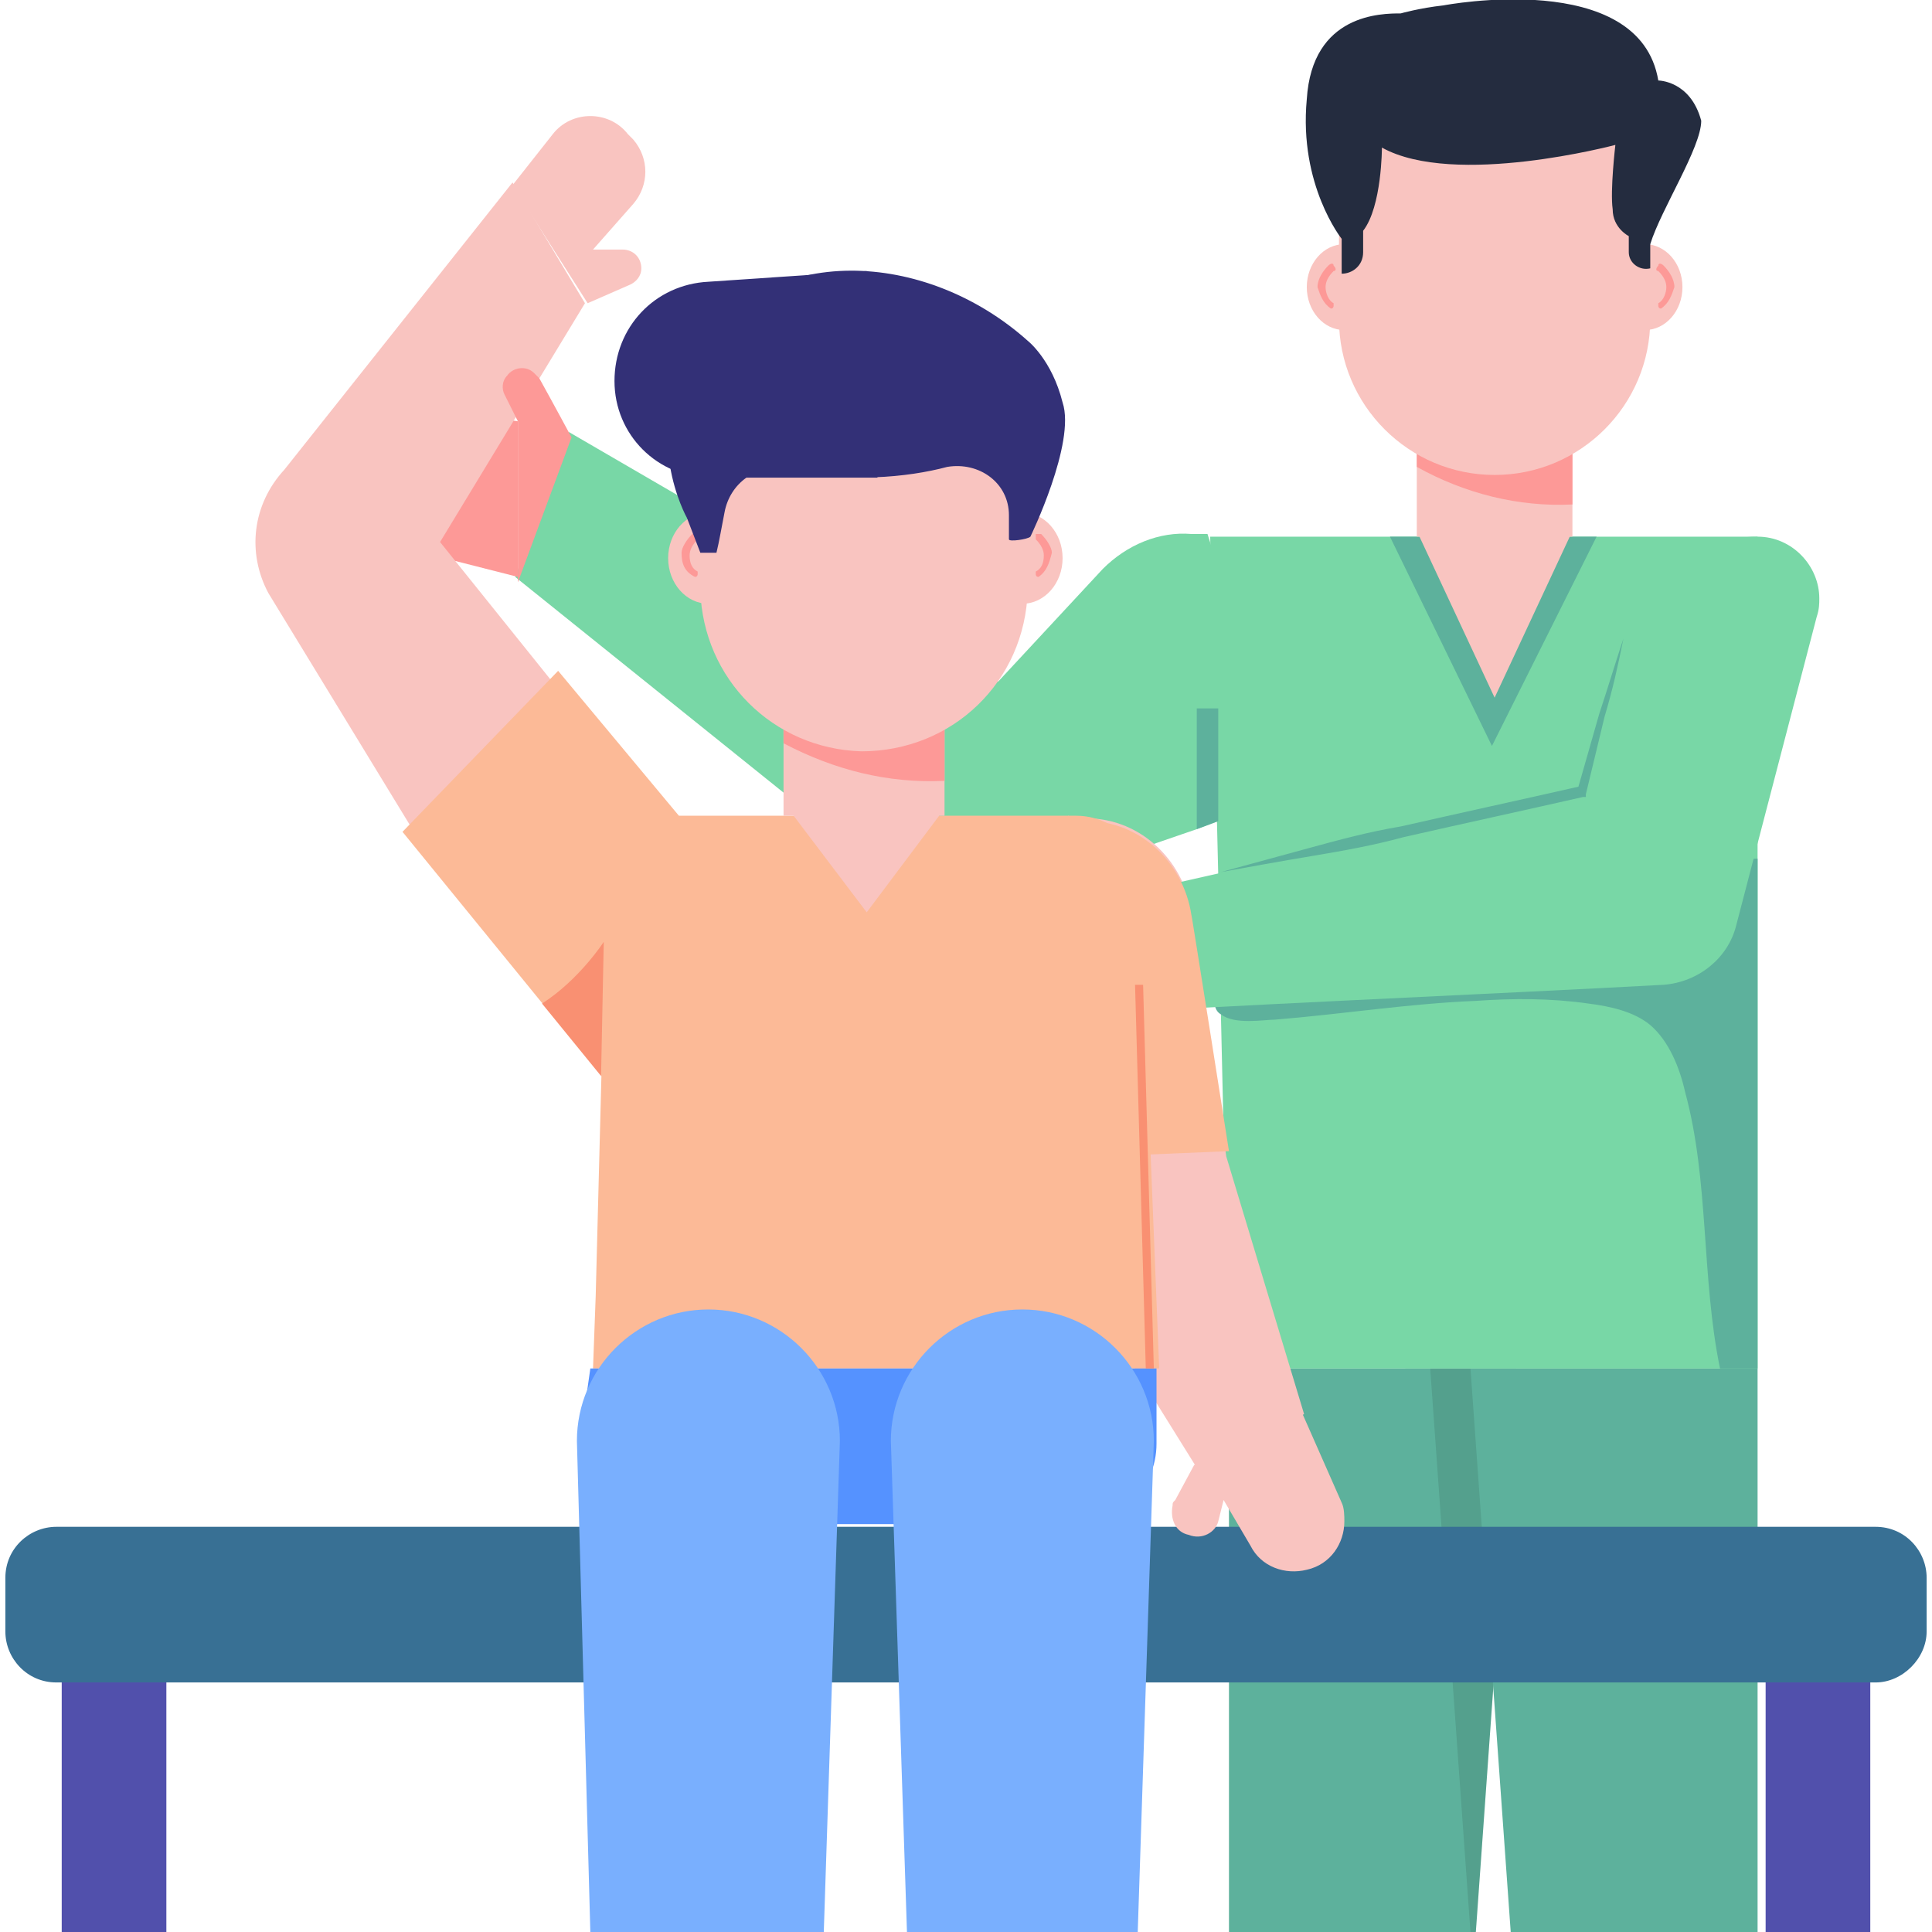
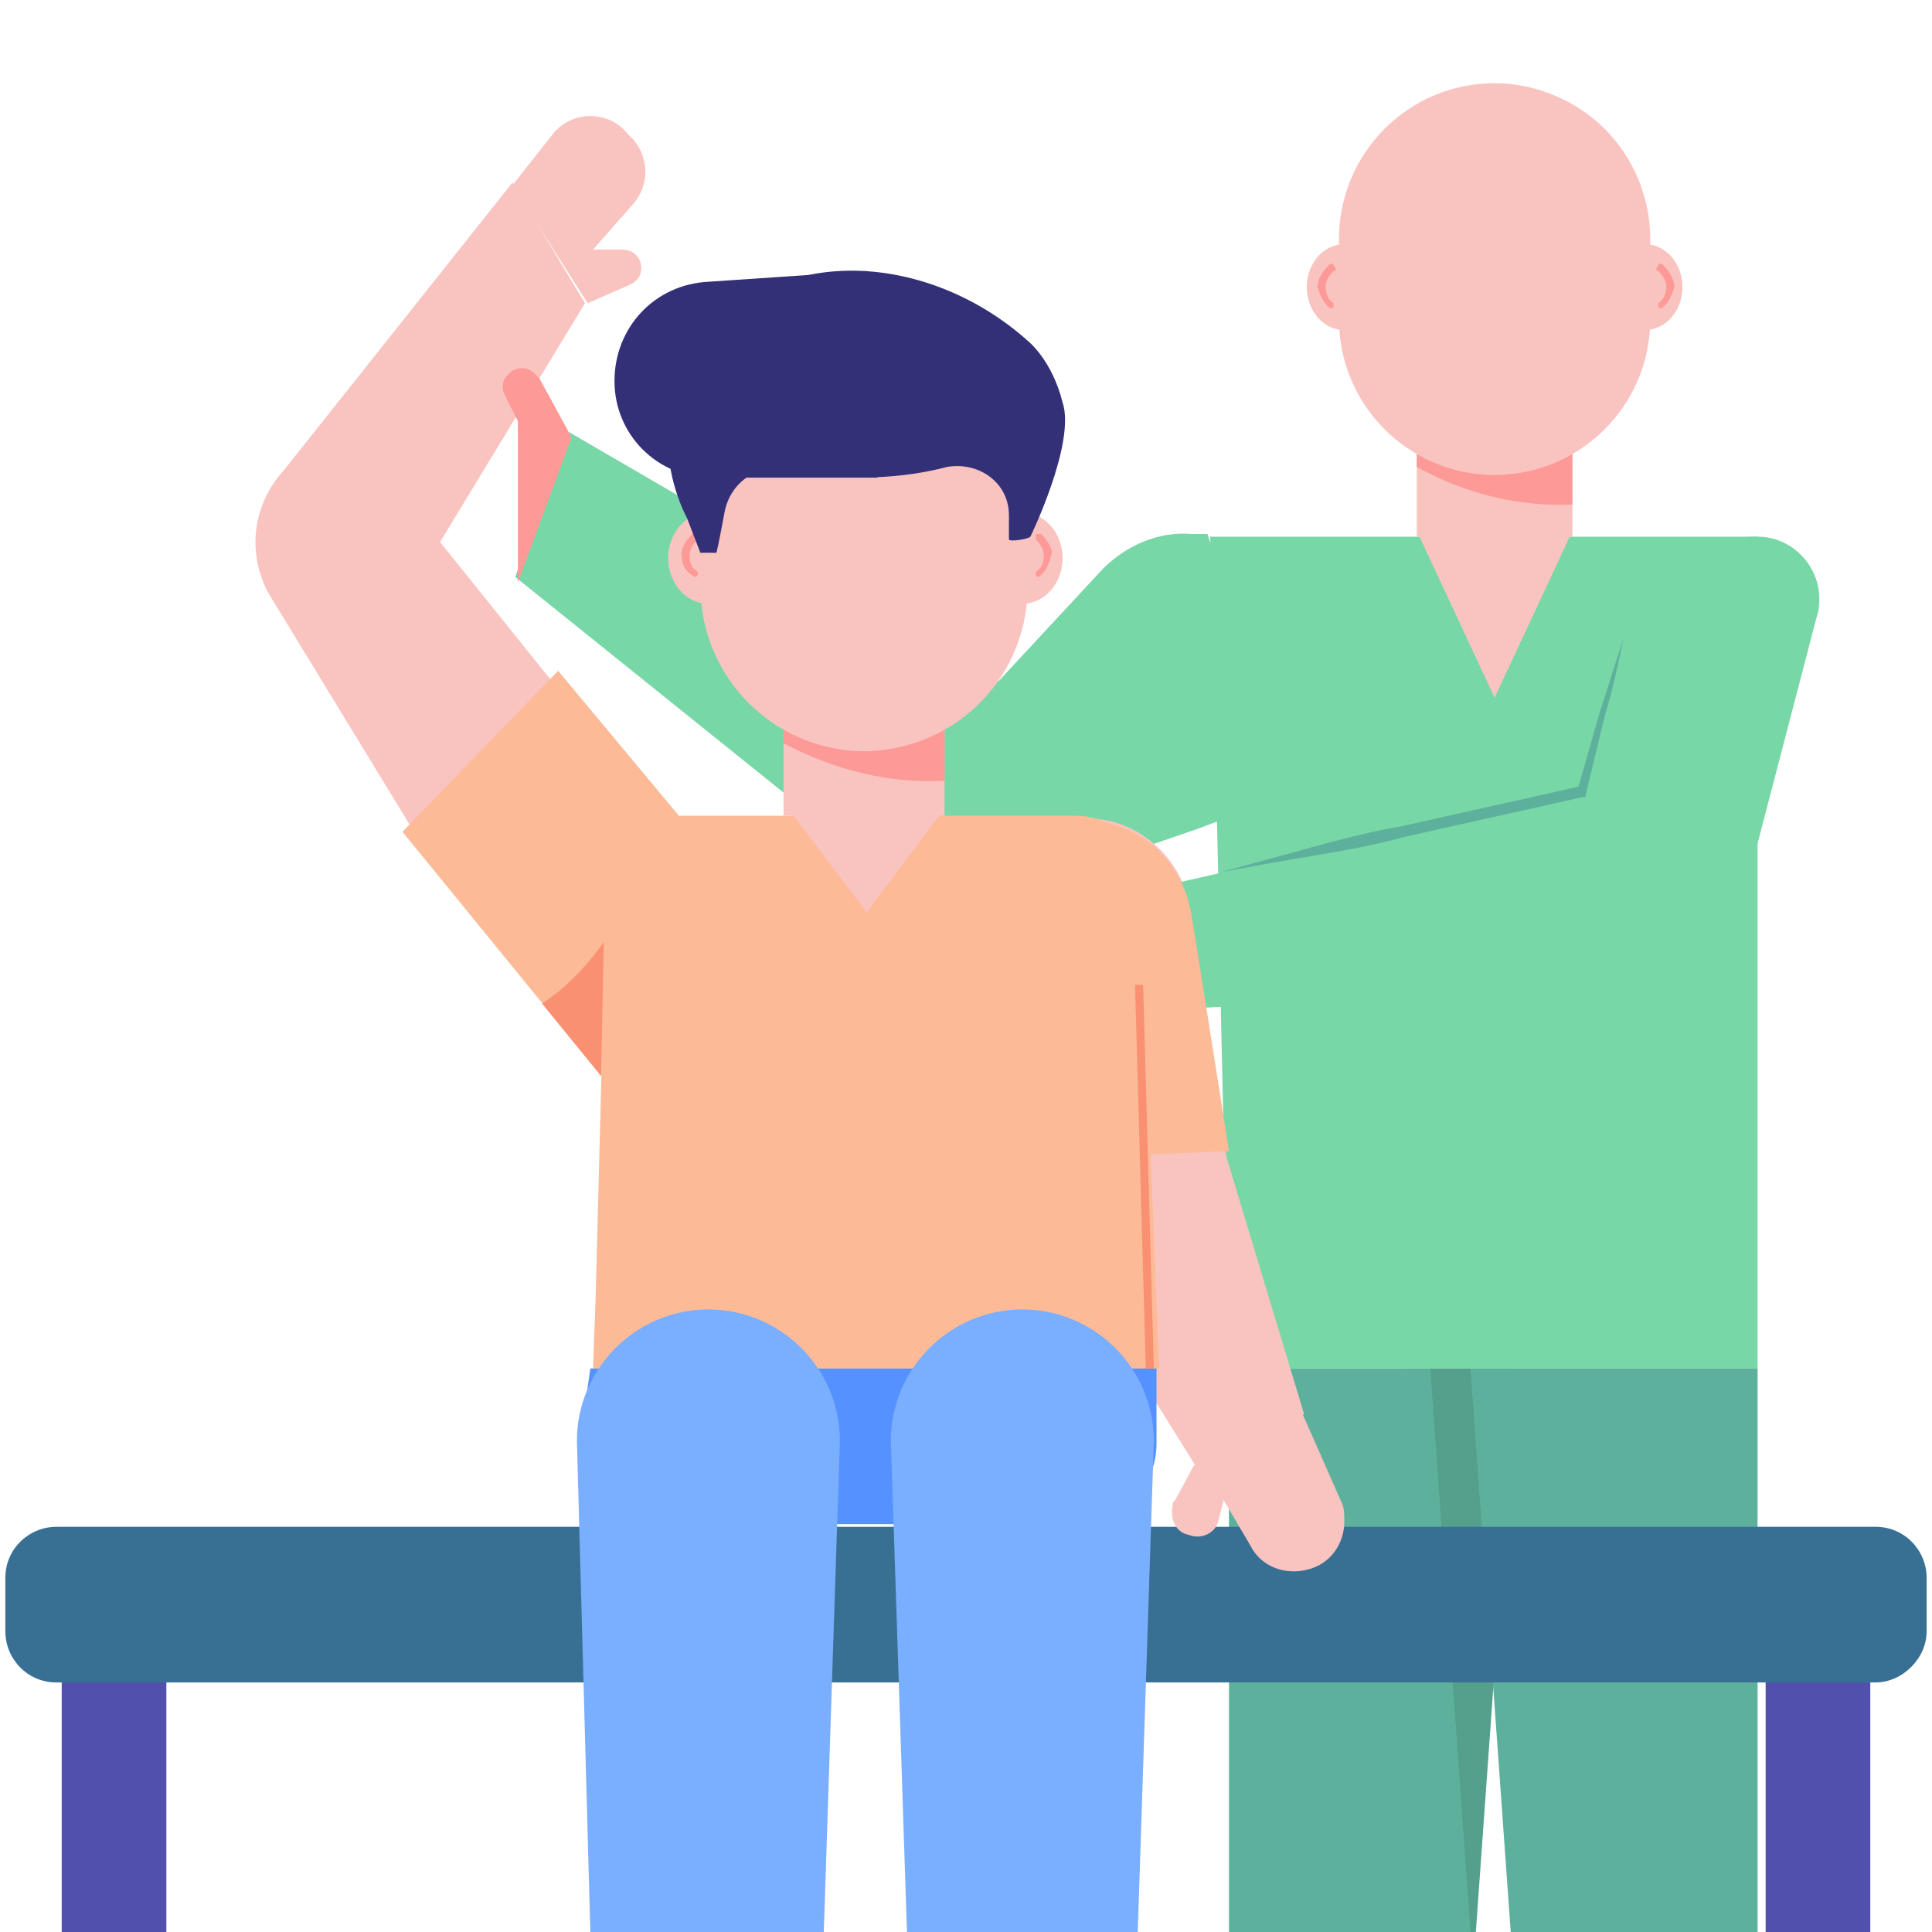
<svg xmlns="http://www.w3.org/2000/svg" version="1.1" id="Layer_1" x="0px" y="0px" viewBox="0 0 72 72" style="enable-background:new 0 0 72 72;" xml:space="preserve">
  <style type="text/css">
	.st0{fill:#78D7A6;}
	.st1{fill:#5DB19C;}
	.st2{opacity:0.1;enable-background:new    ;}
	.st3{fill:#F9C4C0;}
	.st4{fill:#FD9997;}
	.st5{fill:#242C3F;}
	.st6{fill:#5150AC;}
	.st7{fill:#387094;}
	.st8{fill:#FCBA97;}
	.st9{fill:#5592FF;}
	.st10{fill:#79AFFE;}
	.st11{fill:#F99072;}
	.st12{fill:#333077;}
</style>
  <path class="st0" d="M48.1,29.7l-2.7,0.9l-0.8,0.3L35,34.2L19.2,21.5l2-5.4l16,9.3l3.9-4.2c0.9-0.9,2.1-1.4,3.3-1.3l0.6,0L48.1,29.7  z" />
  <path class="st1" d="M56.5,51L55,72h-9.2V51H56.5z" />
  <path class="st2" d="M56.5,51L55,72h-0.2l-1.5-21H56.5z" />
  <path class="st1" d="M65.5,72V51H54.8l1.5,21H65.5z" />
  <path class="st0" d="M65.5,20v31H45.8l-0.3-13.2l0-1L45.1,20L65.5,20z" />
-   <path class="st1" d="M65.5,32v19h-1.4c-0.7-3.4-0.4-7-1.3-10.3c-0.2-0.9-0.6-1.9-1.3-2.5c-0.6-0.5-1.5-0.7-2.3-0.8  c-1.4-0.2-2.8-0.2-4.2-0.1c-2.5,0.1-5,0.5-7.5,0.7c-0.4,0-1.5,0.2-2-0.2c-0.2-0.1-0.3-0.4-0.2-0.7c0-0.1,0.1-0.2,0.2-0.3  c0.2-0.3,0.6-0.5,0.8-0.6c0.4-0.3,0.9-0.5,1.4-0.6c1-0.2,2-0.1,3.1-0.1c3,0,6-1,8.8-2c1.6-0.6,3.3-1.3,5.1-1.3  C65,32,65.2,32,65.5,32z M59.5,20l-3.9,7.8L51.8,20H59.5z" />
  <path class="st3" d="M58.5,20l-2.8,6l-2.8-6H58.5z M52.8,15.8h5.8V20h-5.8L52.8,15.8z" />
  <path class="st4" d="M58.6,15.8v3c-2,0.1-4-0.4-5.8-1.4v-1.6H58.6z" />
  <ellipse class="st3" cx="61.3" cy="10.7" rx="1.4" ry="1.6" />
  <ellipse class="st3" cx="50.1" cy="10.7" rx="1.4" ry="1.6" />
  <path class="st3" d="M61.5,8.9v3c0,3.2-2.6,5.8-5.8,5.8c-3.2,0-5.8-2.6-5.8-5.8v-3c0-3.2,2.6-5.8,5.8-5.8c0,0,0,0,0,0  c1.6,0,3.1,0.7,4.1,1.7C60.9,5.9,61.5,7.4,61.5,8.9z" />
-   <path class="st5" d="M61.5,9.1V10c-0.4,0.1-0.8-0.2-0.8-0.6c0,0,0-0.1,0-0.1l0-0.5c0,0-0.6-0.3-0.6-1c-0.1-0.7,0.1-2.4,0.1-2.4  s-6,1.6-8.7,0.1c0,0,0,2.2-0.7,3.1l0,0.8c0,0.5-0.4,0.8-0.8,0.8V8.9c0,0-1.6-2-1.3-5.2c0.2-3.2,2.8-3.2,3.5-3.2c0,0,0.7-0.2,1.6-0.3  c0,0,7.3-1.4,8,2.8c0,0,1.2,0,1.6,1.5C63.4,5.5,61.9,7.8,61.5,9.1z" />
  <path class="st4" d="M61.9,11.5c-0.1,0-0.1-0.1-0.1-0.1c0,0,0-0.1,0-0.1c0.2-0.1,0.3-0.4,0.3-0.6c0-0.2-0.1-0.4-0.3-0.6  c-0.1,0-0.1-0.1,0-0.2c0-0.1,0.1-0.1,0.2,0c0.2,0.2,0.4,0.5,0.4,0.8C62.3,11,62.2,11.3,61.9,11.5C61.9,11.5,61.9,11.5,61.9,11.5z   M49.6,11.5c0.1,0,0.1-0.1,0.1-0.1c0,0,0-0.1,0-0.1c-0.2-0.1-0.3-0.4-0.3-0.6c0-0.2,0.1-0.4,0.3-0.6c0.1,0,0.1-0.1,0-0.2  c0-0.1-0.1-0.1-0.2,0c-0.2,0.2-0.4,0.5-0.4,0.8C49.2,11,49.3,11.3,49.6,11.5C49.6,11.5,49.6,11.5,49.6,11.5z" />
  <path class="st6" d="M2.3,60.8h3.9V72H2.3V60.8z M65.8,60.8h3.9V72h-3.9V60.8z" />
  <path class="st7" d="M69.9,62.7H2.1c-1.1,0-1.9-0.9-1.9-1.9v-2c0-1.1,0.9-1.9,1.9-1.9h67.8c1.1,0,1.9,0.9,1.9,1.9v2  C71.8,61.8,70.9,62.7,69.9,62.7z" />
  <path class="st3" d="M48.6,52.7l-4,2l-6.1-9.8l1.3-14.5l0.3,0.1h0.2c2.1-0.1,3.8,1.5,4.1,3.5l1.3,9.1L48.6,52.7z M50.1,56.7  c0,0.8-0.5,1.6-1.4,1.8c-0.8,0.2-1.7-0.1-2.1-0.9l-1-1.7l-0.2,0.8c-0.1,0.4-0.6,0.7-1.1,0.5c-0.5-0.1-0.7-0.6-0.6-1.1  c0-0.1,0-0.1,0.1-0.2l0.7-1.3l4-2L50,56C50.1,56.2,50.1,56.5,50.1,56.7z" />
  <path class="st8" d="M43.2,51H22.1l0.1-2.7l0.4-15.4c0-1.4,1.1-2.5,2.5-2.5h0h15c1.4,0,2.5,1.1,2.5,2.5c0,0,0,0,0,0l0.1,5.6L43.2,51  L43.2,51z" />
  <path class="st9" d="M43.1,51v2.8c0,1.7-1.4,3-3.1,3H24.7c-1.7,0-3.1-1.3-3.1-3l0.4-2.8H43.1L43.1,51z" />
  <path class="st10" d="M42.4,72L43,53.7c0-2.7-2.2-4.9-4.9-4.9c0,0,0,0,0,0c-2.7,0-4.9,2.2-4.9,4.9L33.8,72L42.4,72L42.4,72z   M30.7,72l0.6-18.3c0-2.7-2.2-4.9-4.9-4.9c0,0,0,0,0,0c-2.7,0-4.9,2.2-4.9,4.9L22,72L30.7,72L30.7,72z" />
  <path class="st3" d="M35,30.4L32.3,34l-2.8-3.7H35z" />
  <path class="st0" d="M67.8,22.3c0,0.2,0,0.4-0.1,0.7l-3,11.5c-0.3,1.2-1.4,2.1-2.7,2.2c-5.4,0.3-19.1,0.9-19.2,1  c-0.1,0-1.6-4.2-1.6-4.2l17.7-4l1.6-5.7c0.6-2.2,2.7-3.8,5-3.8C66.8,20,67.8,21.1,67.8,22.3z" />
  <path class="st1" d="M45.5,32.5c1.1-0.3,2.2-0.6,3.3-0.9c1.1-0.3,2.2-0.6,3.4-0.8c2.2-0.5,4.5-1,6.7-1.5l-0.1,0.1l0.8-2.8  c0.3-0.9,0.6-1.9,0.9-2.8c-0.2,1-0.4,1.9-0.7,2.9l-0.7,2.9l0,0.1l-0.1,0c-2.2,0.5-4.5,1-6.7,1.5c-1.1,0.3-2.2,0.5-3.4,0.7  C47.7,32.1,46.6,32.3,45.5,32.5L45.5,32.5z" />
  <path class="st8" d="M45.8,42.9l-7.2,0.3l1.2-12.7l0.3,0.1h0.2c2.1-0.1,3.8,1.5,4.1,3.5C44.4,34,45.8,42.9,45.8,42.9z" />
  <path class="st11" d="M42.7,51l-0.4-14.3l0.3,0L43,51L42.7,51z" />
  <path class="st3" d="M29.2,26h6v4.4h-6V26z" />
  <path class="st4" d="M35.2,26v3.1c-2.1,0.1-4.1-0.4-6-1.4V26L35.2,26z" />
  <ellipse class="st3" cx="38.1" cy="20.8" rx="1.5" ry="1.7" />
  <path class="st4" d="M38.7,21.5c-0.1,0-0.1-0.1-0.1-0.1c0,0,0-0.1,0-0.1c0.2-0.1,0.3-0.3,0.3-0.6c0-0.2-0.1-0.4-0.3-0.6  c0,0,0-0.1,0-0.2c0,0,0.1,0,0.2,0c0.2,0.2,0.4,0.5,0.4,0.7C39.1,21,39,21.3,38.7,21.5C38.8,21.5,38.7,21.5,38.7,21.5z" />
  <ellipse class="st3" cx="26.4" cy="20.8" rx="1.5" ry="1.7" />
  <path class="st4" d="M25.9,21.5c0.1,0,0.1-0.1,0.1-0.1c0,0,0-0.1,0-0.1c-0.2-0.1-0.3-0.3-0.3-0.6c0-0.2,0.1-0.4,0.3-0.6  c0.1,0,0.1-0.1,0-0.2s-0.1-0.1-0.2,0c-0.2,0.2-0.4,0.5-0.4,0.7C25.4,21,25.5,21.3,25.9,21.5C25.8,21.5,25.8,21.5,25.9,21.5z" />
  <path class="st3" d="M38.3,18.9V22c-0.1,3.4-2.8,6-6.2,6c-3.3-0.1-5.9-2.7-6-6v-3.2c0-3.4,2.7-6.1,6.1-6.1c1.7,0,3.2,0.7,4.3,1.8  C37.7,15.7,38.3,17.3,38.3,18.9L38.3,18.9z" />
  <path class="st12" d="M38.4,20L38.4,20c-0.1,0.1-0.8,0.2-0.8,0.1l0-0.9c0-1.2-1.1-2-2.3-1.8c-1.5,0.4-3.7,0.6-6.1,0.1  c-1-0.2-2,0.5-2.2,1.6c-0.1,0.5-0.2,1.1-0.3,1.5h-0.6l-0.5-1.3c0,0-1.8-3.2,0.3-6.2c2.7-4.1,8.6-3.8,12.4-0.4c0,0,0.9,0.7,1.3,2.3  C40.1,16.5,38.4,20,38.4,20z" />
  <path class="st12" d="M32.7,17.8h-6.2c-2,0-3.6-1.6-3.6-3.6l0,0c0-2,1.5-3.6,3.5-3.7l5.9-0.4L32.7,17.8z" />
-   <path class="st4" d="M19.3,15.7l0,5.8l-5.5-1.4l1.3-5L19.3,15.7z" />
  <path class="st3" d="M16.1,32.1L10,22.1c-0.8-1.5-0.6-3.3,0.6-4.6l8.5-10.7l2.7,4.5l-5.4,8.9l4.9,6.1" />
  <path class="st8" d="M25.3,30.4l-2.7,9.9l-0.1-0.1l-2.2-2.7L15,31l5.8-6L25.3,30.4z" />
  <path class="st11" d="M22.5,35.1l-0.1,5l-2.2-2.7C21.6,36.5,22.5,35.1,22.5,35.1z" />
  <path class="st3" d="M19.1,6.9L20.6,5c0.7-0.9,2.1-0.9,2.8,0l0.2,0.2c0.6,0.7,0.6,1.7,0,2.4l-1.5,1.7h1.1c0.4,0,0.7,0.3,0.7,0.7  c0,0.3-0.2,0.5-0.4,0.6l-1.6,0.7L19.1,6.9z" />
-   <path class="st1" d="M45.4,26.4v4.2l-0.8,0.3v-4.5H45.4z" />
  <path class="st4" d="M19.3,15.7l-0.5-1c-0.1-0.2-0.1-0.5,0.1-0.7l0,0c0.2-0.3,0.7-0.4,1-0.1c0.1,0.1,0.1,0.1,0.2,0.2  c0.5,0.9,1.2,2.2,1.2,2.2l-2,5.4" />
</svg>